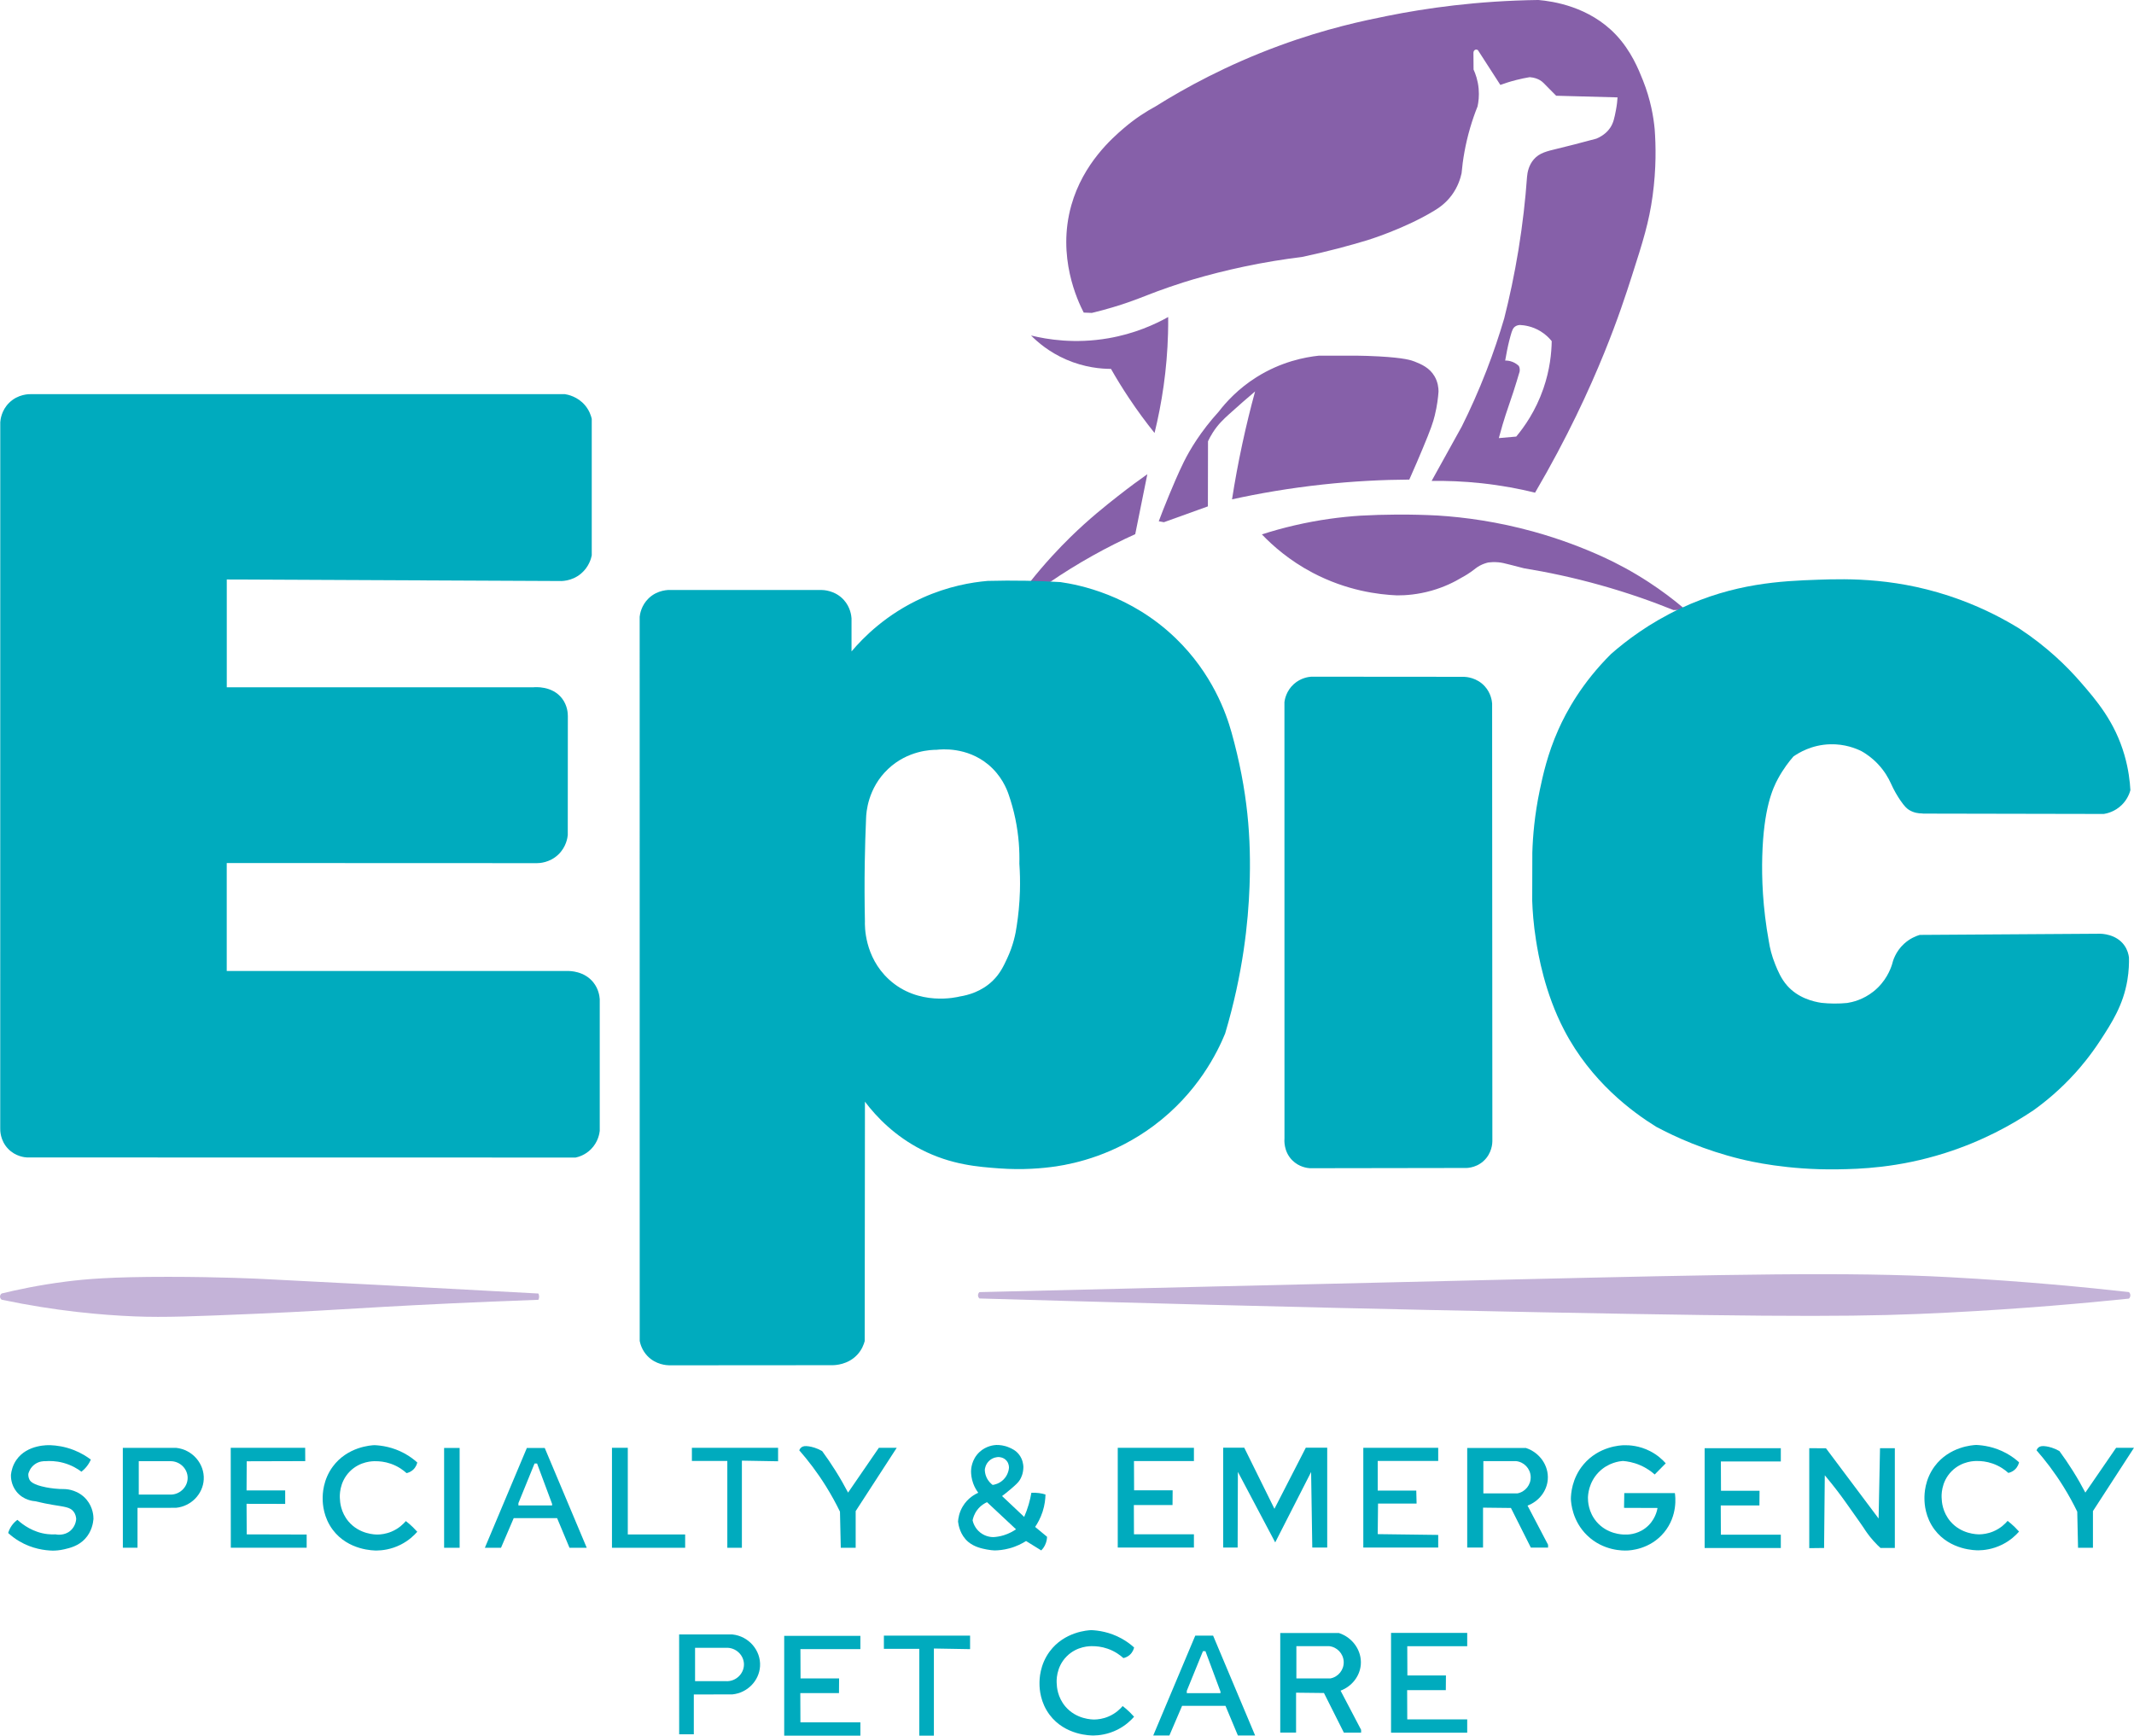
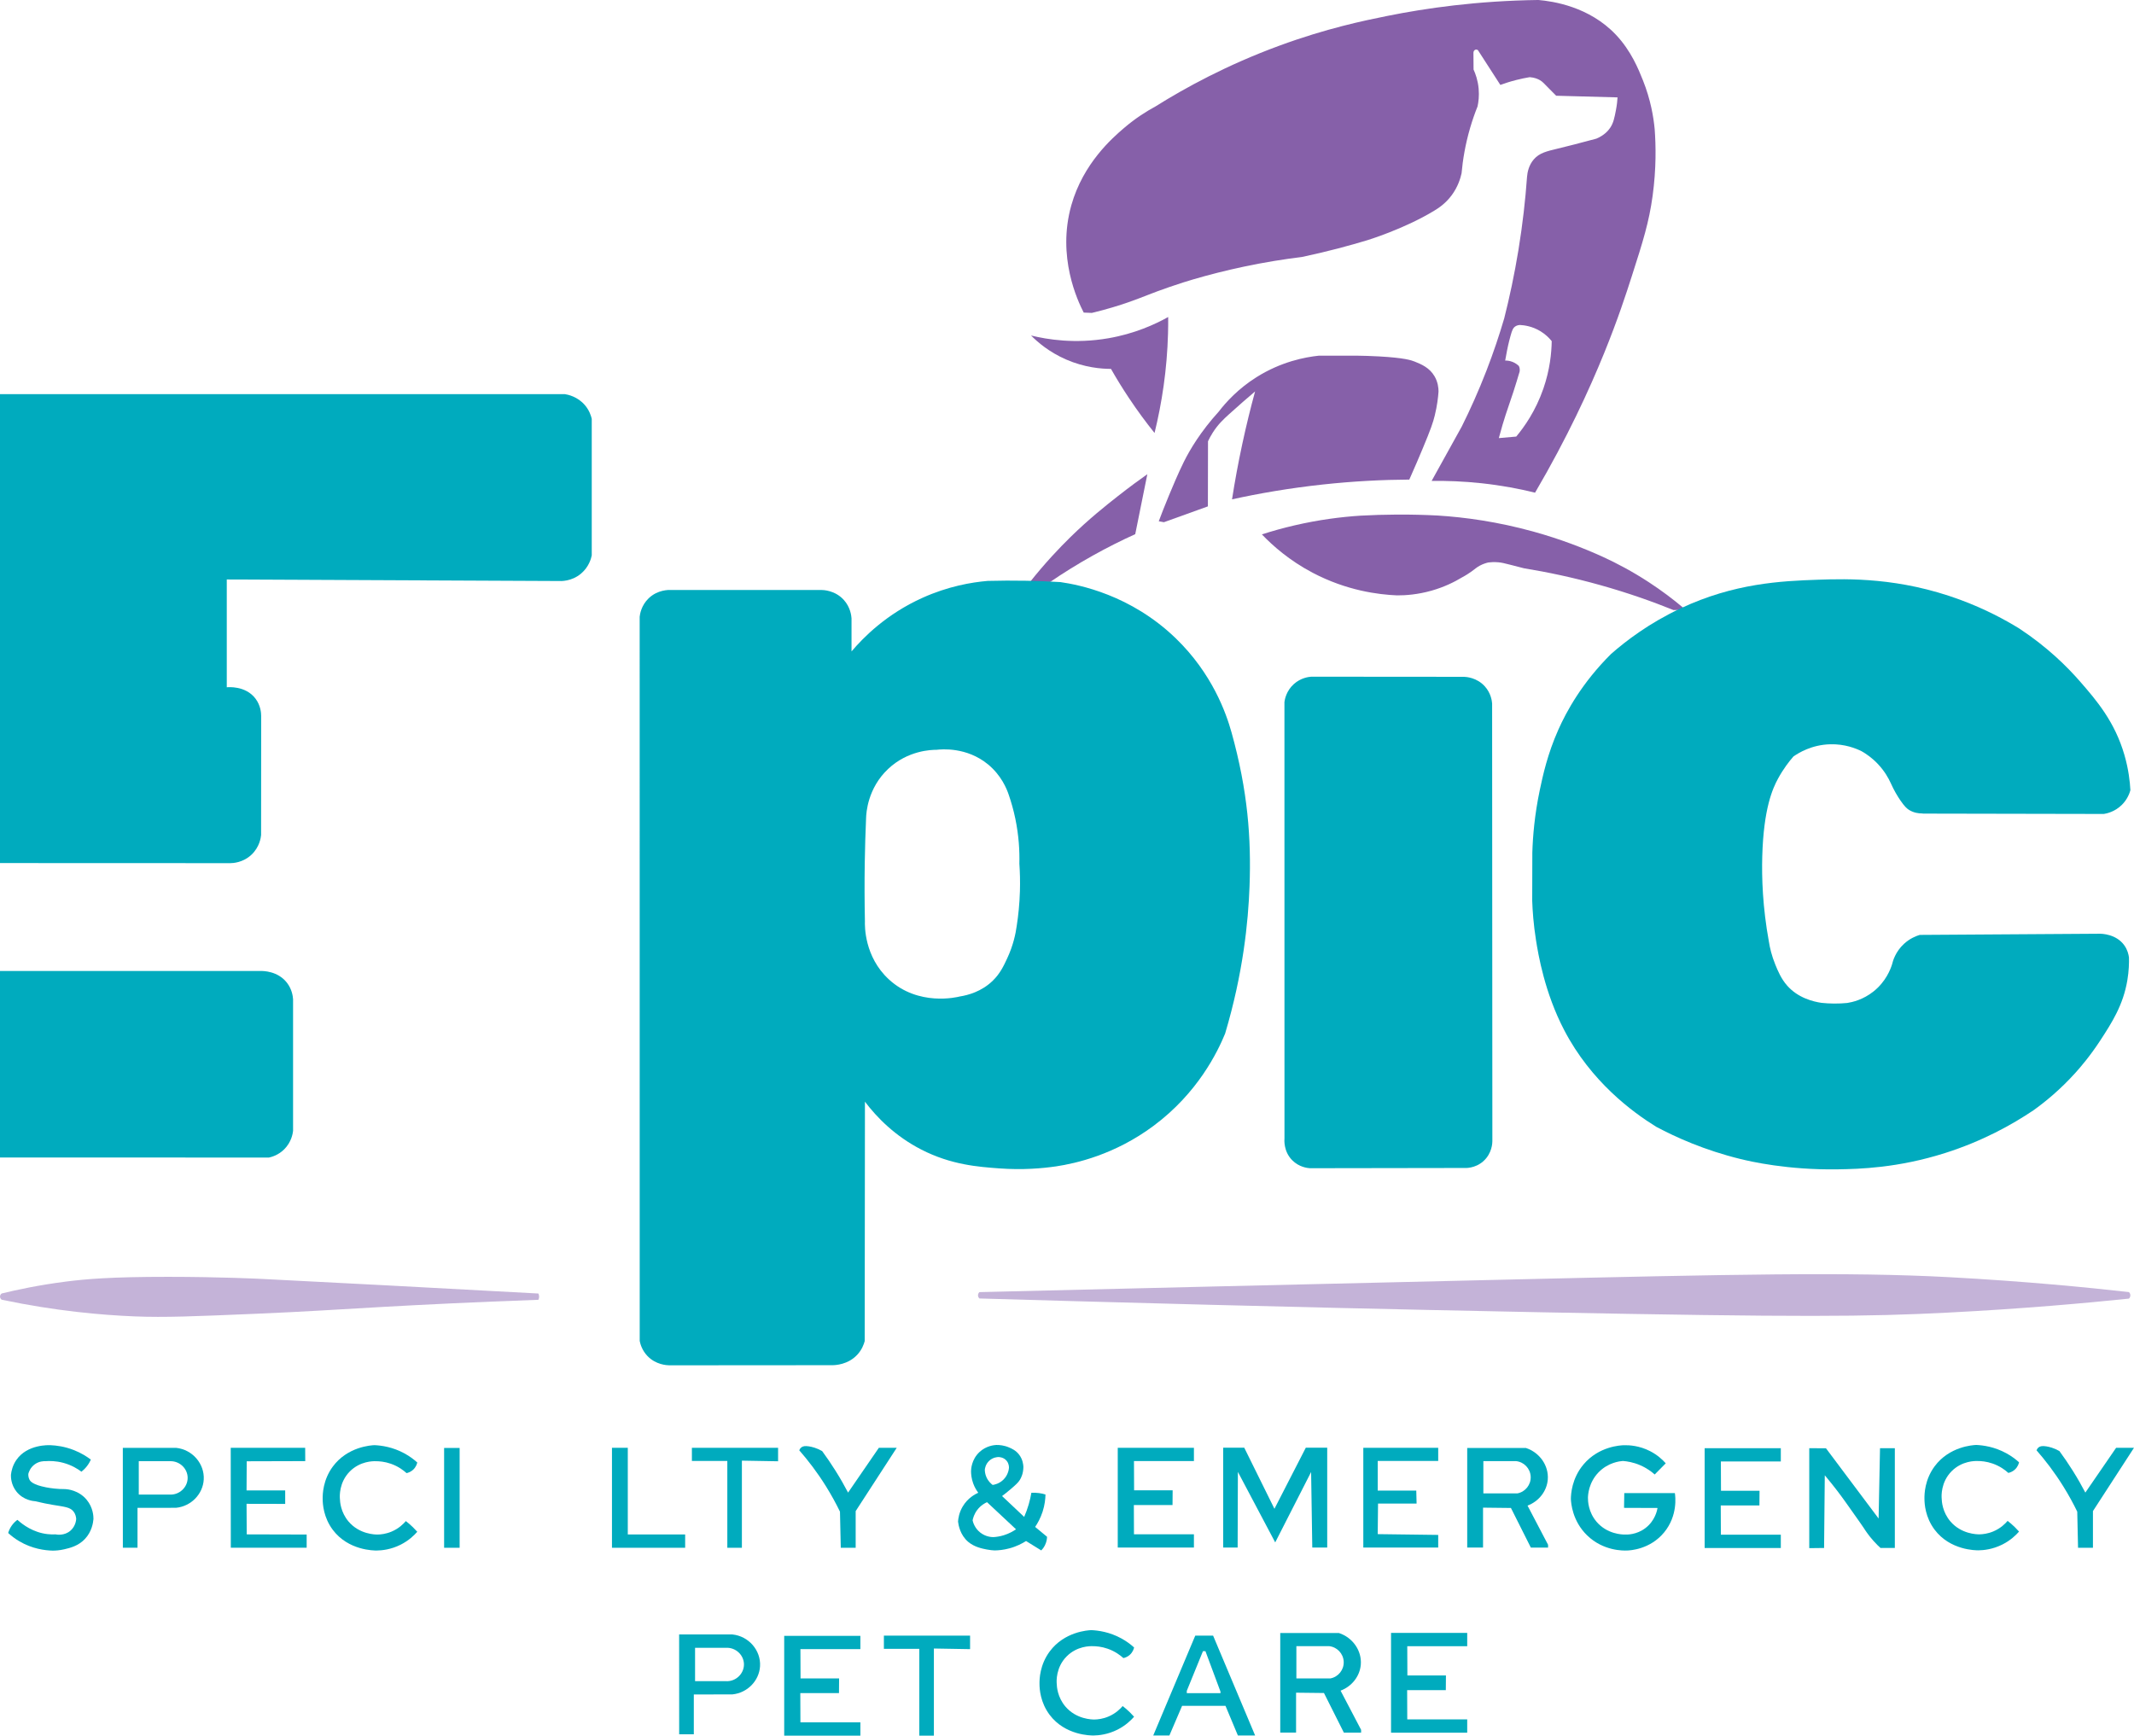
<svg xmlns="http://www.w3.org/2000/svg" id="Layer_2" data-name="Layer 2" viewBox="0 0 1601.91 1303.04">
  <defs>
    <style>
      .cls-1 {
        fill: #8660a9;
      }

      .cls-2 {
        fill: #c4b3d8;
      }

      .cls-3 {
        fill: #00abbe;
      }
    </style>
  </defs>
  <g id="Layer_1-2" data-name="Layer 1">
    <path class="cls-1" d="M924.85,374.88c20.39-4.48,43.22-8.44,68.2-11.14,23.37-2.53,45.11-3.57,64.86-3.69,4.07-9.13,7.41-16.96,9.94-23.03,6.26-14.99,7.87-19.79,9.16-25.04,1.83-7.42,2.53-13.72,2.84-18.02-.01-2.66-.43-7.07-3-11.47-3.77-6.45-9.9-9.02-14.91-11.03-2.42-.97-7.58-2.81-26.74-3.88-6.44-.36-11.79-.48-15.49-.53h-29.87c-10.03,1.07-27.98,4.37-46.68,16.15-13.7,8.63-22.81,18.68-28.29,25.82-13.64,15.05-21.52,28.37-26.15,37.62-4.15,8.31-9.06,20.11-11.12,25.06-3.35,8.07-5.97,14.85-7.76,19.64,1.29.24,2.59.47,3.88.71l33-11.88c.03-16.29.06-32.59.09-48.88.75-1.61,1.9-3.87,3.53-6.44,3.98-6.27,8.15-10.13,12.35-13.94,7.21-6.53,13.74-12.2,19.46-17.03-3.39,12.43-6.63,25.58-9.6,39.41-3.11,14.45-5.64,28.34-7.71,41.59Z" />
    <path class="cls-1" d="M773.97,251.88c12.14,2.98,32.94,6.42,58.07,2.06,19.74-3.42,34.99-10.42,44.87-15.94.03,4.05,0,8.17-.12,12.35-.74,27.3-4.63,52.32-10.12,74.71-6.32-7.87-12.83-16.64-19.29-26.35-4.99-7.49-9.44-14.78-13.41-21.76-7.3-.02-19.78-.99-33.71-7.06-12.67-5.52-21.31-12.99-26.29-18Z" />
    <path class="cls-1" d="M861.26,356.03l-9.08,44.99c-10.08,4.57-20.81,9.91-31.98,16.15-11.77,6.58-22.44,13.29-32.01,19.81-5-.03-10-.05-14.99-.08,11.32-14.25,21.94-25.45,30.38-33.71,14.06-13.74,26.16-23.32,35.56-30.71,8.85-6.96,16.5-12.51,22.12-16.47Z" />
    <path class="cls-1" d="M1263.18,455.97c.12.82-.09,1.25-.27,1.47-.54.67-1.57.53-4.47.53-.96,0-1.73.02-2.22.03-16.09-6.49-34.29-12.92-54.48-18.59-20.77-5.84-40.17-9.91-57.71-12.76-2.13-.55-5.63-1.46-10.06-2.59-4.89-1.25-6.64-1.68-9.18-1.91-3.18-.29-5.81-.09-7.53.12-1.55.35-3.86,1.02-6.4,2.38-2.46,1.33-3.6,2.48-6.35,4.46-1.62,1.16-4.03,2.77-7.19,4.46-5.41,3.27-13.07,7.13-22.76,9.88-10.29,2.91-19.31,3.56-25.85,3.53-13.82-.58-37.74-3.47-63.44-17.03-17.44-9.2-29.91-20.27-38.03-28.76,7.63-2.45,15.84-4.76,24.62-6.79,18-4.17,34.65-6.31,49.35-7.26,8.77-.48,17.96-.78,27.53-.82,10.61-.05,20.76.21,30.41.71,20.33,1.28,45.11,4.6,72.53,12.24,19.74,5.5,36.98,12.16,51.53,18.79,10.44,4.78,22.14,10.96,34.41,18.97,9.74,6.36,18.25,12.82,25.57,18.97Z" />
    <path class="cls-1" d="M1242.11,97.07c-.84-9.06-2.98-22.15-8.85-36.84-3.24-8.11-8.81-22.04-20.24-34.12-20.08-21.23-47.29-25.17-58.24-26.12-46.05.6-84.58,6.17-113.39,11.97-17.27,3.47-45.58,9.29-81.16,22.38-39.38,14.49-70.59,31.61-92.97,45.64-6.24,3.37-14.76,8.6-23.76,16.35-8.29,7.14-30.36,26.15-39.29,57.76-10.94,38.72,4.78,71.82,9.29,80.59,2.04.08,4.08.16,6.12.24,11.69-2.8,20.91-5.75,27.06-7.88,11.23-3.89,17.1-6.73,31.41-11.65,7.54-2.59,13.74-4.49,17.65-5.65,11.69-3.42,24.34-6.67,37.88-9.53,15.5-3.28,30.16-5.63,43.76-7.29,19.7-4.18,36.2-8.71,48.81-12.52,0,0,27.52-8.33,50.28-22.13,3.32-2.01,8.61-5.42,13.26-11.7,4.63-6.26,6.54-12.55,7.41-16.47.89-10.01,2.77-21.63,6.47-34.24,1.69-5.76,3.57-11.08,5.53-15.97.69-3.2,1.32-7.81.82-13.32-.57-6.27-2.37-11.21-3.82-14.38l-.09-12.44c-.07-1.19.62-2.21,1.56-2.47.89-.25,1.67.27,1.79.35,5.62,8.71,11.24,17.41,16.85,26.12,3.64-1.34,7.71-2.64,12.18-3.76,3.48-.88,6.79-1.55,9.88-2.06,3.63.27,6.09,1.35,7.61,2.23,2.05,1.19,3.02,2.37,7.56,7,2.02,2.06,3.66,3.7,4.68,4.71,15.35.41,30.71.82,46.06,1.24-.13,2.28-.44,5.62-1.21,9.59-1.15,5.93-1.86,9.62-4.35,13.29-1.27,1.87-4.23,5.55-10.32,8.09-12.82,3.49-22.61,5.93-28.85,7.44-8.46,2.05-13.9,3.24-18.12,8.12-3.81,4.41-4.81,9.71-5.09,13.12-1.21,16.94-3.24,35.32-6.44,54.88-3.03,18.5-6.7,35.66-10.68,51.35-3.61,12.3-7.99,25.45-13.32,39.24-5.95,15.36-12.25,29.35-18.53,41.94-7.55,13.63-15.1,27.25-22.65,40.88,11.23-.16,23.88.27,37.65,1.76,14.94,1.63,28.36,4.2,40,7.06,24.31-41.5,40.8-77.6,51.82-104.68,10.38-25.52,16.59-44.73,20.89-58.14,8.32-25.92,12.82-40.18,15.53-60,2.82-20.62,2.44-37.99,1.56-49.99ZM1158.55,291.76c-5.8,16.76-14.33,28.77-20.38,36-4.35.38-8.71.76-13.06,1.15,1.97-7.47,3.82-13.45,5.12-17.47,2.07-6.4,3.32-9.58,5.82-17.29,1.91-5.89,3.35-10.71,4.24-13.76.23-.55.56-1.54.53-2.82-.03-1.27-.41-2.25-.66-2.78-.86-.84-2.39-2.13-4.63-3.04-2.35-.96-4.43-1.08-5.65-1.06.37-2.08.84-4.65,1.41-7.59.17-.9,1.07-5.5,2.69-11.25,1.09-3.88,1.78-5.69,3.57-6.84,1.24-.8,2.55-.98,3.44-1.02,3.15.16,9.19.9,15.44,4.72,3.99,2.44,6.7,5.3,8.38,7.41-.13,8.75-1.33,21.37-6.26,35.65Z" />
-     <path class="cls-3" d="M424.08,295.91c2.2.35,9.57,1.82,15.09,8.38,3.23,3.84,4.5,7.84,5.03,10.15v102.5c-.39,1.98-1.96,8.62-8.12,13.76-7.06,5.9-15.08,5.61-16.85,5.5-83-.38-166-.76-249-1.15v80.94h230.21c.78-.09,14.05-1.4,21.53,8.47,3.91,5.16,4.28,10.78,4.29,13.12l-.06,89.35c-.18,1.82-1.09,8.94-7.18,14.71-6.46,6.12-14.16,6.37-15.88,6.38-77.65-.03-155.29-.06-232.94-.09v81.06h255.91c1.39-.03,12.5-.11,19.41,8.71,3.79,4.84,4.51,10.03,4.68,12.4v98.93c-.23,1.99-1.22,8.4-6.62,13.79-4.4,4.4-9.38,5.77-11.47,6.22-137.29-.02-274.59-.05-411.88-.07-1.59-.09-8.56-.68-14.15-6.5-6.06-6.31-5.96-14.06-5.91-15.47,0-176.68.02-353.35.03-530.03.12-1.77.82-8.85,6.71-14.62,6.67-6.54,14.96-6.48,16.47-6.44h400.71Z" />
+     <path class="cls-3" d="M424.08,295.91c2.2.35,9.57,1.82,15.09,8.38,3.23,3.84,4.5,7.84,5.03,10.15v102.5c-.39,1.98-1.96,8.62-8.12,13.76-7.06,5.9-15.08,5.61-16.85,5.5-83-.38-166-.76-249-1.15v80.94c.78-.09,14.05-1.4,21.53,8.47,3.91,5.16,4.28,10.78,4.29,13.12l-.06,89.35c-.18,1.82-1.09,8.94-7.18,14.71-6.46,6.12-14.16,6.37-15.88,6.38-77.65-.03-155.29-.06-232.94-.09v81.06h255.91c1.39-.03,12.5-.11,19.41,8.71,3.79,4.84,4.51,10.03,4.68,12.4v98.93c-.23,1.99-1.22,8.4-6.62,13.79-4.4,4.4-9.38,5.77-11.47,6.22-137.29-.02-274.59-.05-411.88-.07-1.59-.09-8.56-.68-14.15-6.5-6.06-6.31-5.96-14.06-5.91-15.47,0-176.68.02-353.35.03-530.03.12-1.77.82-8.85,6.71-14.62,6.67-6.54,14.96-6.48,16.47-6.44h400.71Z" />
    <path class="cls-3" d="M924.38,549.59c-3.91-14-14.3-43.83-41.82-70.41-33.86-32.7-72.62-40.16-86.59-42.18-8.21-.49-16.73-.83-25.53-1-10.05-.19-19.75-.13-29.06.12-12.13,1.05-29.7,4.02-49.01,12.74-26.98,12.18-44.18,29.6-53.16,40.2v-24.79c-.13-2.02-.8-8.37-5.82-13.91-6.59-7.26-15.53-7.44-17.03-7.44h-112.76c-1.51-.06-9.92-.25-16.68,6.26-5.57,5.37-6.53,11.94-6.74,13.82,0,181.25.02,362.49.03,543.74.44,2.2,1.7,6.95,5.74,11.21,6.32,6.67,14.62,7.02,16.37,7.06,40.87-.03,81.74-.06,122.6-.09,1.97-.02,11.7-.3,18.71-7.97,3.39-3.7,4.83-7.69,5.47-10.12.06-59.91.12-119.82.18-179.74,8.97,11.86,22.63,25.85,42.35,35.97,22.36,11.47,42.75,12.96,58.59,14.12,17.56,1.28,32.27-.03,42.59-1.53,14.71-2.23,43.93-8.7,73.18-30.47,33.15-24.68,47.95-55.33,53.65-69.18,13.47-45.14,17.38-83.75,18.35-110.82,1.27-35.45-1.17-71.09-13.59-115.59ZM765.61,669.18c-.28,9.55-1.2,18.25-2.4,25.96-.8,5.9-2.61,14.58-7.09,24.23-2.68,5.76-5.33,11.48-10.86,16.87-8.41,8.2-18.58,10.9-24.82,11.88-2.04.53-31.02,7.58-53.18-12.82-18.52-17.06-18.12-40.28-18-43.76-.3-14.23-.36-28.9-.12-44,.18-11.43.52-22.61,1-33.53.12-3.6,1.1-22.15,16.53-36.71,14.83-13.99,32.52-14.39,36.32-14.38,3.75-.44,22.63-2.26,38.68,10.95,9.93,8.18,14.01,18.19,15.59,22.94,1.81,5.27,3.52,11.19,4.88,17.71,2.69,12.88,3.3,24.45,3.06,33.91.44,6.34.63,13.29.41,20.76Z" />
    <path class="cls-3" d="M984.2,508.03l114.71.09c1.49.05,9.71.45,15.76,7.24,4.54,5.08,5.25,10.82,5.41,12.79.06,109.53.12,219.06.18,328.59,0,1.26-.19,9.16-6.76,15.03-6.24,5.57-13.62,5.18-14.94,5.09-38.44.06-76.88.12-115.32.18-1.66-.11-8.11-.75-13.32-6.09-6.47-6.62-5.82-15.16-5.71-16.41,0-109.17-.02-218.33-.03-327.5.23-1.73,1.29-8.31,7.09-13.5,5.22-4.67,11.07-5.36,12.94-5.5Z" />
    <path class="cls-3" d="M1443.91,610.82l135.35.26c2.21-.35,8.26-1.62,13.5-6.79,4.23-4.18,5.83-8.81,6.44-11.03-.34-6.3-1.34-15.6-4.45-26.37-7.21-24.97-20.9-41-33.49-55.42-9.41-10.78-24.15-25.53-45.35-39.53-10.53-6.49-25.59-14.71-44.66-21.73-45.44-16.74-83.97-15.77-106.75-14.97-27.19.95-62.67,2.54-103.08,21.56-23.44,11.03-40.74,24.24-52.04,34.15-21.81,21.67-33.43,43.04-39.58,56.84-8.17,18.34-11.64,34.42-13.95,45.39-3.91,18.59-5.22,34.71-5.59,46.85-.03,12.09-.06,24.18-.09,36.26.26,7.45.95,17.64,2.85,29.59,1.71,10.75,6.46,39.33,21.18,67.53,20.18,38.69,51.18,61.48,69.1,72.56,14.94,7.96,36.27,17.55,63.13,24.15,7.28,1.79,35.39,8.37,73.2,7.76,16.06-.26,44.92-.95,80.44-12.23,27.97-8.88,50.17-21.19,66.41-32.12,8.68-6.22,19.94-15.35,31.41-28.06,3.89-4.32,11.09-12.68,18.71-24.35,8.85-13.57,17.14-26.56,20.29-45,1.23-7.21,1.34-13.28,1.24-17.29-.29-2.25-1.08-5.72-3.48-9.09-6.15-8.64-17.23-8.74-18.58-8.73-45,.29-90,.59-135,.88-2.7.81-7.37,2.61-11.82,6.71-6.32,5.81-8.34,12.72-9,15.53-1.16,3.65-4.6,12.77-13.76,20.12-7.9,6.34-16.03,8.14-19.85,8.74-3.01.29-6.35.47-9.97.44-3.38-.03-6.51-.23-9.35-.53-6.06-.89-17.58-3.6-25.82-13-4.5-5.13-6.91-10.99-8.82-15.65-2.8-6.82-4.14-12.87-4.82-17.18-4.77-26.11-5.44-48.15-5-64.12.99-36.11,7.88-51.1,11.82-58.35,4.03-7.42,8.38-12.99,11.56-16.65,3.83-2.68,13.68-8.81,27.62-9.18,10.99-.29,19.38,3.14,23.56,5.21,3.35,1.9,7.84,4.94,12.26,9.62,4.98,5.27,7.92,10.57,9.62,14.29,2.49,5.61,5.13,9.91,7.15,12.88,3.35,4.92,5.13,6.35,6.53,7.24,3.66,2.31,7.43,2.67,9.63,2.68.44.05.87.1,1.31.15Z" />
    <path class="cls-2" d="M1.26,971.09c11.18-2.73,27.7-6.3,47.97-8.9,14.87-1.91,34.16-3.62,76.97-3.6,39.24.02,68.65,1.48,70.87,1.59,53.74,2.74,123.81,6.35,207.08,10.94.21.43.49,1.17.53,2.12.05,1.21-.31,2.13-.53,2.59-48.54,1.73-87.97,3.73-115.06,5.24-38.06,2.12-57.87,3.61-97.94,5.29-44.94,1.89-67.42,2.84-89.82,1.94-25.45-1.02-59.64-4.04-100.06-12.53-.9-.64-1.38-1.7-1.24-2.74.17-1.19,1.08-1.83,1.24-1.94Z" />
    <path class="cls-2" d="M735.2,970.06c-.14.13-1.13,1.06-1.06,2.53.06,1.3.89,2.09,1.06,2.24,38.98,1.14,98.6,2.83,171.47,4.71,38.41.99,131.39,3.34,249.88,5.65,195.55,3.81,245.44,3.33,305,.29,58.27-2.97,105.82-7.35,136.54-10.54.15-.13,1.11-1.02,1.1-2.47,0-1.43-.95-2.29-1.1-2.43-30.59-3.44-77.66-8.11-135.31-11.21-74.93-4.02-161.99-2.11-333.06,1.88-95.52,2.23-176.28,4.11-220.71,5.18-5.44.13-87.5,2.09-173.82,4.18Z" />
    <path class="cls-3" d="M61.14,1104.88c1.18-.92,2.66-2.26,4.09-4.09,1.43-1.84,2.36-3.59,2.97-4.97-2.99-2.27-7.25-5.01-12.78-7.17-6.93-2.72-13.13-3.47-17.36-3.65-1.35-.08-17.63-.8-25.81,11.12-2.76,4.01-3.7,8.16-4.04,11.1-.05,1.61-.02,7.42,4.21,12.68,5.2,6.46,12.69,7.07,13.94,7.15,5.41,1.3,9.9,2.15,13.06,2.69,8.82,1.51,13.17,1.64,15.84,5.12,1.42,1.85,1.83,3.96,1.94,5.47-.06.95-.45,5.36-4.15,8.69-4.73,4.25-10.76,3.05-11.38,2.91-1.85.1-3.84.06-5.96-.18-10.79-1.21-18.56-7.04-22.63-10.72-1.15.83-2.77,2.21-4.24,4.28-1.53,2.15-2.29,4.21-2.69,5.6,2.25,2.07,5.04,4.26,8.43,6.25,9.73,5.72,19.27,6.83,24.96,6.98,2.11,0,5.17-.18,8.74-1.01,4.16-.97,10.52-2.45,15.53-7.81,5.13-5.48,6.11-12.1,6.35-14.96.01-1.87-.18-8.49-5.12-14.43-6.02-7.23-14.47-7.89-15.93-7.97-6.1.03-11.04-.67-14.47-1.33-10.01-1.95-11.84-4.52-12.49-5.74-.86-1.62-.94-3.28-.88-4.37.24-.96,1.29-4.74,5.03-7.32,3.25-2.25,6.58-2.25,7.68-2.21,3.16-.25,7.97-.26,13.54,1.24,6.35,1.71,10.93,4.63,13.6,6.65Z" />
    <path class="cls-3" d="M132.2,1086.97h-40l.03,74.97h10.99v-29.91l28.9-.04c11.38-1.11,20.21-10.32,20.82-21.22.66-11.77-8.41-22.51-20.74-23.79ZM127.26,1122.06h-23.09v-25.06h23.38c7.22-.29,13.22,5.47,13.32,12.35.1,7.12-6.15,13.18-13.62,12.71Z" />
    <polygon class="cls-3" points="173.2 1086.94 173.26 1161.94 230.2 1161.94 230.2 1152.06 185.2 1151.94 185.08 1129 214.08 1129.06 214.08 1118.94 185.08 1118.94 185.2 1097.06 229.14 1096.94 229.08 1086.94 173.2 1086.94" />
    <path class="cls-3" d="M305.2,1105.94c.95-.2,2.93-.75,4.79-2.41,2.34-2.09,3.04-4.63,3.24-5.56-2.43-2.19-5.57-4.6-9.49-6.75-8.92-4.9-17.42-6.03-22.65-6.26-2.44.1-20.21,1.09-31.28,16.1-7.35,9.97-7.66,20.59-7.59,24.35.02,3.89.63,13.84,7.59,23.12,11.65,15.53,30.88,15.56,33.09,15.53,3.72-.06,10.51-.67,17.91-4.41,6.08-3.08,10.12-7.03,12.42-9.66-1-1.13-2.11-2.3-3.33-3.49-1.8-1.75-3.58-3.25-5.25-4.54-1.7,2.01-5.17,5.56-10.72,7.9-4.23,1.78-8.03,2.16-10.46,2.21-1.74.01-13.64-.11-21.84-9.79-5.87-6.94-6.42-14.73-6.49-17.25-.12-1.56-.73-12.08,7.46-20.34,7.8-7.87,17.68-7.73,19.32-7.68,2.74-.02,6.84.29,11.48,1.91,5.67,1.98,9.59,5.03,11.79,7.03Z" />
    <rect class="cls-3" x="333.38" y="1087.06" width="11.65" height="74.94" />
-     <path class="cls-3" d="M408.91,1087.06h-13.41l-31.53,74.94h12.12l9.53-22.24h32.59l9.29,22.24h12.94l-31.53-74.94ZM414.44,1130.24h-25.29v-1.76l12.12-29.76h1.88l11.29,30.35v1.18Z" />
    <polygon class="cls-3" points="459.38 1086.94 471.26 1086.94 471.26 1152 514.32 1152 514.32 1162 459.38 1162 459.38 1086.94" />
    <polygon class="cls-3" points="519.38 1086.94 519.38 1096.82 545.97 1096.82 545.97 1162 556.91 1162 556.91 1096.59 584.08 1097.06 584.08 1086.94 519.38 1086.94" />
    <path class="cls-3" d="M659.73,1086.94h13.41l-30.82,47.53v27.53h-11.18c-.2-9.04-.4-18.07-.6-27.11-2.93-6.02-6.41-12.46-10.57-19.13-6.63-10.63-13.55-19.57-20-26.94.25-.64.73-1.54,1.65-2.24,1.15-.86,2.68-1.16,5.65-.71,2.21.34,5.73,1.18,9.88,3.53,3.29,4.48,6.65,9.38,10,14.71,3.59,5.71,6.73,11.24,9.47,16.47,7.71-11.22,15.41-22.43,23.12-33.65Z" />
    <path class="cls-3" d="M777.03,1146.35c1.78-2.61,3.99-6.44,5.61-11.42,1.67-5.16,2.1-9.71,2.16-12.93-1.36-.42-2.98-.81-4.82-1.06-2.2-.3-4.15-.32-5.76-.24-.45,2.65-1.09,5.58-2,8.71-1.03,3.54-2.22,6.69-3.41,9.41l-16.59-15.65c1.59-1.19,3.9-2.98,6.59-5.29,3.6-3.11,5.43-4.71,6.74-6.81,1.03-1.66,2.6-4.83,2.67-9.78-.07-1.77-.48-5.62-3.2-9.19-2.44-3.2-5.47-4.52-7.51-5.4-3.81-1.65-7.32-1.92-9.65-1.88-1.67.09-7.55.61-12.59,5.29-6.05,5.63-6.33,13-6.35,14.35,0,2.18.26,5.48,1.61,9.21,1.12,3.09,2.61,5.43,3.8,7.02-2.21.99-7.93,3.91-11.76,10.47-2.63,4.5-3.25,8.78-3.41,11.18.32,2.68,1.6,10.14,7.68,15.25,4.61,3.87,10.33,5,13.85,5.69,2.41.47,4.46.64,5.88.71,2.95-.04,6.77-.38,11.06-1.53,5.48-1.46,9.71-3.7,12.59-5.53,3.8,2.35,7.61,4.71,11.41,7.06.84-.86,1.93-2.17,2.82-4,1.23-2.53,1.49-4.86,1.53-6.24-2.98-2.47-5.96-4.94-8.94-7.41ZM742.67,1096.59c2.79-2.52,6-2.69,6.82-2.71.45,0,3.94.05,6.24,2.94,1.74,2.2,1.68,4.65,1.65,5.29-.11,1.16-.66,5.27-4.12,8.71-3.19,3.17-6.91,3.84-8.12,4-1.09-.81-3.2-2.6-4.59-5.65-1.07-2.35-1.27-4.49-1.29-5.76.07-.78.48-4.17,3.41-6.82ZM753.5,1152.59c-2.98.92-5.65,1.28-7.76,1.41-1.34,0-5.75-.17-9.88-3.41-4.33-3.39-5.48-7.9-5.76-9.18.32-1.65,1.15-4.76,3.53-7.88,2.61-3.42,5.73-5.07,7.29-5.76,7.25,6.78,14.51,13.57,21.76,20.35-2.08,1.44-5.16,3.23-9.18,4.47Z" />
    <polygon class="cls-3" points="839.05 1086.94 896.23 1086.94 896.23 1096.91 851.23 1096.91 851.32 1118.88 880.26 1118.88 880.17 1129.91 851.14 1129.91 851.23 1151.88 896.23 1151.88 896.23 1161.85 839.05 1161.85 839.05 1086.94" />
    <polygon class="cls-3" points="918.2 1161.85 918.2 1086.85 934 1086.85 956.67 1132.74 980.23 1086.85 996.29 1086.85 996.29 1161.85 985.08 1161.85 984.2 1105.12 957.25 1157.97 929.23 1105.03 929.05 1161.85 918.2 1161.85" />
    <polygon class="cls-3" points="1023.38 1086.94 1079.61 1086.94 1079.61 1096.82 1034.2 1096.82 1034.2 1119.06 1063.14 1119.06 1063.38 1128.82 1034.44 1128.82 1034.2 1151.76 1079.61 1152.35 1079.61 1161.85 1023.38 1161.85 1023.38 1086.94" />
    <path class="cls-3" d="M1146.67,1130.35c8.53-3.23,14.47-10.87,15.18-19.53.84-10.31-5.92-20.32-16.47-23.76h-44v74.79h11.88v-29.97l20.94.24,14.94,29.74h12.94v-2.09l-15.41-29.41ZM1139.03,1121.18h-25.53v-24.24h24.47c6.05.59,10.79,5.58,11.06,11.65.27,6.07-4.02,11.48-10,12.59Z" />
    <path class="cls-3" d="M1219.26,1120.94h38c.35,2.26,2.35,16.8-8.01,29.45-10.61,12.95-25.74,13.61-27.96,13.67-2.6.1-17.73.46-29.91-11.38-11.17-10.86-12.05-24.4-12.18-27.35.04-3.52.61-15.38,9.53-25.94,11.47-13.58,27.72-14.31,30.35-14.38,3.89-.09,11.5.27,19.68,4.5,5.57,2.88,9.36,6.51,11.65,9.09l-8.29,8.38c-2.3-2.05-5.92-4.81-10.94-6.97-5.18-2.23-9.83-2.94-12.94-3.18-2.15.16-11.05,1.06-18.29,8.56-7.46,7.73-7.9,16.99-7.94,19.07-.02,2.3.2,10.63,6.44,17.99,7.95,9.36,19.29,9.61,21,9.62,1.94.09,9.06.21,15.71-4.85,7.27-5.54,8.79-13.34,9.09-15.09-8.38-.03-16.76-.06-25.15-.09l.18-11.09Z" />
    <polygon class="cls-3" points="1279.61 1087.25 1336.79 1087.25 1336.79 1097.22 1291.79 1097.22 1291.88 1119.19 1320.82 1119.19 1320.73 1130.22 1291.7 1130.22 1291.79 1152.19 1336.79 1152.19 1336.79 1162.16 1279.61 1162.16 1279.61 1087.25" />
    <path class="cls-3" d="M1588.5,1086.93h13.41l-30.82,47.53v27.53h-11.18c-.2-9.04-.4-18.07-.6-27.11-2.93-6.02-6.41-12.46-10.57-19.13-6.63-10.63-13.55-19.57-20-26.94.25-.64.73-1.54,1.65-2.24,1.15-.86,2.68-1.16,5.65-.71,2.21.34,5.73,1.18,9.88,3.53,3.29,4.48,6.65,9.38,10,14.71,3.59,5.71,6.73,11.24,9.47,16.47,7.71-11.22,15.41-22.43,23.12-33.65Z" />
    <path class="cls-3" d="M1507.59,1105.79c.95-.2,2.93-.75,4.79-2.41,2.34-2.09,3.04-4.63,3.24-5.56-2.43-2.19-5.57-4.6-9.49-6.75-8.92-4.9-17.42-6.03-22.65-6.26-2.44.1-20.21,1.09-31.28,16.1-7.35,9.97-7.66,20.59-7.59,24.35.02,3.89.63,13.84,7.59,23.12,11.65,15.53,30.88,15.56,33.09,15.53,3.72-.06,10.51-.67,17.91-4.41,6.08-3.08,10.12-7.03,12.42-9.66-1-1.13-2.11-2.3-3.33-3.49-1.8-1.75-3.58-3.25-5.25-4.54-1.7,2.01-5.17,5.56-10.72,7.9-4.23,1.78-8.03,2.16-10.46,2.21-1.74.01-13.64-.11-21.84-9.79-5.87-6.94-6.42-14.73-6.49-17.25-.12-1.56-.73-12.08,7.46-20.34,7.8-7.87,17.68-7.73,19.32-7.68,2.74-.02,6.84.29,11.48,1.91,5.67,1.98,9.59,5.03,11.79,7.03Z" />
    <path class="cls-3" d="M843.29,1244.81c.95-.2,2.93-.75,4.79-2.41,2.34-2.09,3.04-4.63,3.24-5.56-2.43-2.19-5.57-4.6-9.49-6.75-8.92-4.9-17.42-6.03-22.65-6.26-2.44.1-20.21,1.09-31.28,16.1-7.35,9.97-7.66,20.59-7.59,24.35.02,3.89.63,13.84,7.59,23.12,11.65,15.53,30.88,15.56,33.09,15.53,3.72-.06,10.51-.67,17.91-4.41,6.08-3.08,10.12-7.03,12.42-9.66-1-1.13-2.11-2.3-3.33-3.49-1.8-1.75-3.58-3.25-5.25-4.54-1.7,2.01-5.17,5.56-10.72,7.9-4.23,1.78-8.03,2.16-10.46,2.21-1.74.01-13.64-.11-21.84-9.79-5.87-6.94-6.42-14.73-6.49-17.25-.12-1.56-.73-12.08,7.46-20.34,7.8-7.87,17.68-7.73,19.32-7.68,2.74-.02,6.84.29,11.48,1.91,5.67,1.98,9.59,5.03,11.79,7.03Z" />
    <path class="cls-3" d="M1358.14,1162.29v-75.04c4.18.01,8.35.03,12.53.04,13.18,17.59,26.35,35.18,39.53,52.76l1.06-52.81h11.12v74.91h-10.76c-1.3-1.18-3.19-2.98-5.29-5.34-3.99-4.47-6.4-8.29-7.41-9.88-.85-1.34-5.04-7.25-13.41-19.06-3.46-4.89-8.68-11.93-15.71-20.29-.18,18.19-.35,36.38-.53,54.57-3.71.04-7.41.09-11.12.13Z" />
    <path class="cls-3" d="M910.64,1227.98h-13.41l-31.53,74.94h12.12l9.53-22.24h32.59l9.29,22.24h12.94l-31.53-74.94ZM916.17,1271.16h-25.29v-1.76l12.12-29.76h1.88l11.29,30.35v1.18Z" />
    <path class="cls-3" d="M1006.32,1269.27c8.53-3.23,14.47-10.87,15.18-19.53.84-10.31-5.92-20.32-16.47-23.76h-44v74.79h11.88v-29.97l20.94.24,14.94,29.74h12.94v-2.09l-15.41-29.41ZM998.67,1260.09h-25.53v-24.24h24.47c6.05.59,10.79,5.58,11.06,11.65.27,6.07-4.02,11.48-10,12.59Z" />
    <polygon class="cls-3" points="1044.2 1225.92 1101.38 1225.92 1101.38 1235.89 1056.38 1235.89 1056.47 1257.86 1085.41 1257.86 1085.32 1268.89 1056.29 1268.89 1056.38 1290.86 1101.38 1290.86 1101.38 1300.83 1044.2 1300.83 1044.2 1225.92" />
    <polygon class="cls-3" points="663.5 1227.98 663.5 1237.87 690.08 1237.87 690.08 1303.04 701.03 1303.04 701.03 1237.63 728.2 1238.1 728.2 1227.98 663.5 1227.98" />
    <polygon class="cls-3" points="588.67 1228.13 645.85 1228.13 645.85 1238.1 600.85 1238.1 600.94 1260.07 629.88 1260.07 629.79 1271.1 600.76 1271.1 600.85 1293.07 645.85 1293.07 645.85 1303.04 588.67 1303.04 588.67 1228.13" />
    <path class="cls-3" d="M549.8,1227.07h-40l.03,74.97h10.99v-29.91l28.9-.04c11.38-1.11,20.21-10.32,20.82-21.22.66-11.77-8.41-22.51-20.74-23.79ZM544.85,1262.15h-23.09v-25.06h23.38c7.22-.29,13.22,5.47,13.32,12.35.1,7.12-6.15,13.18-13.62,12.71Z" />
  </g>
</svg>